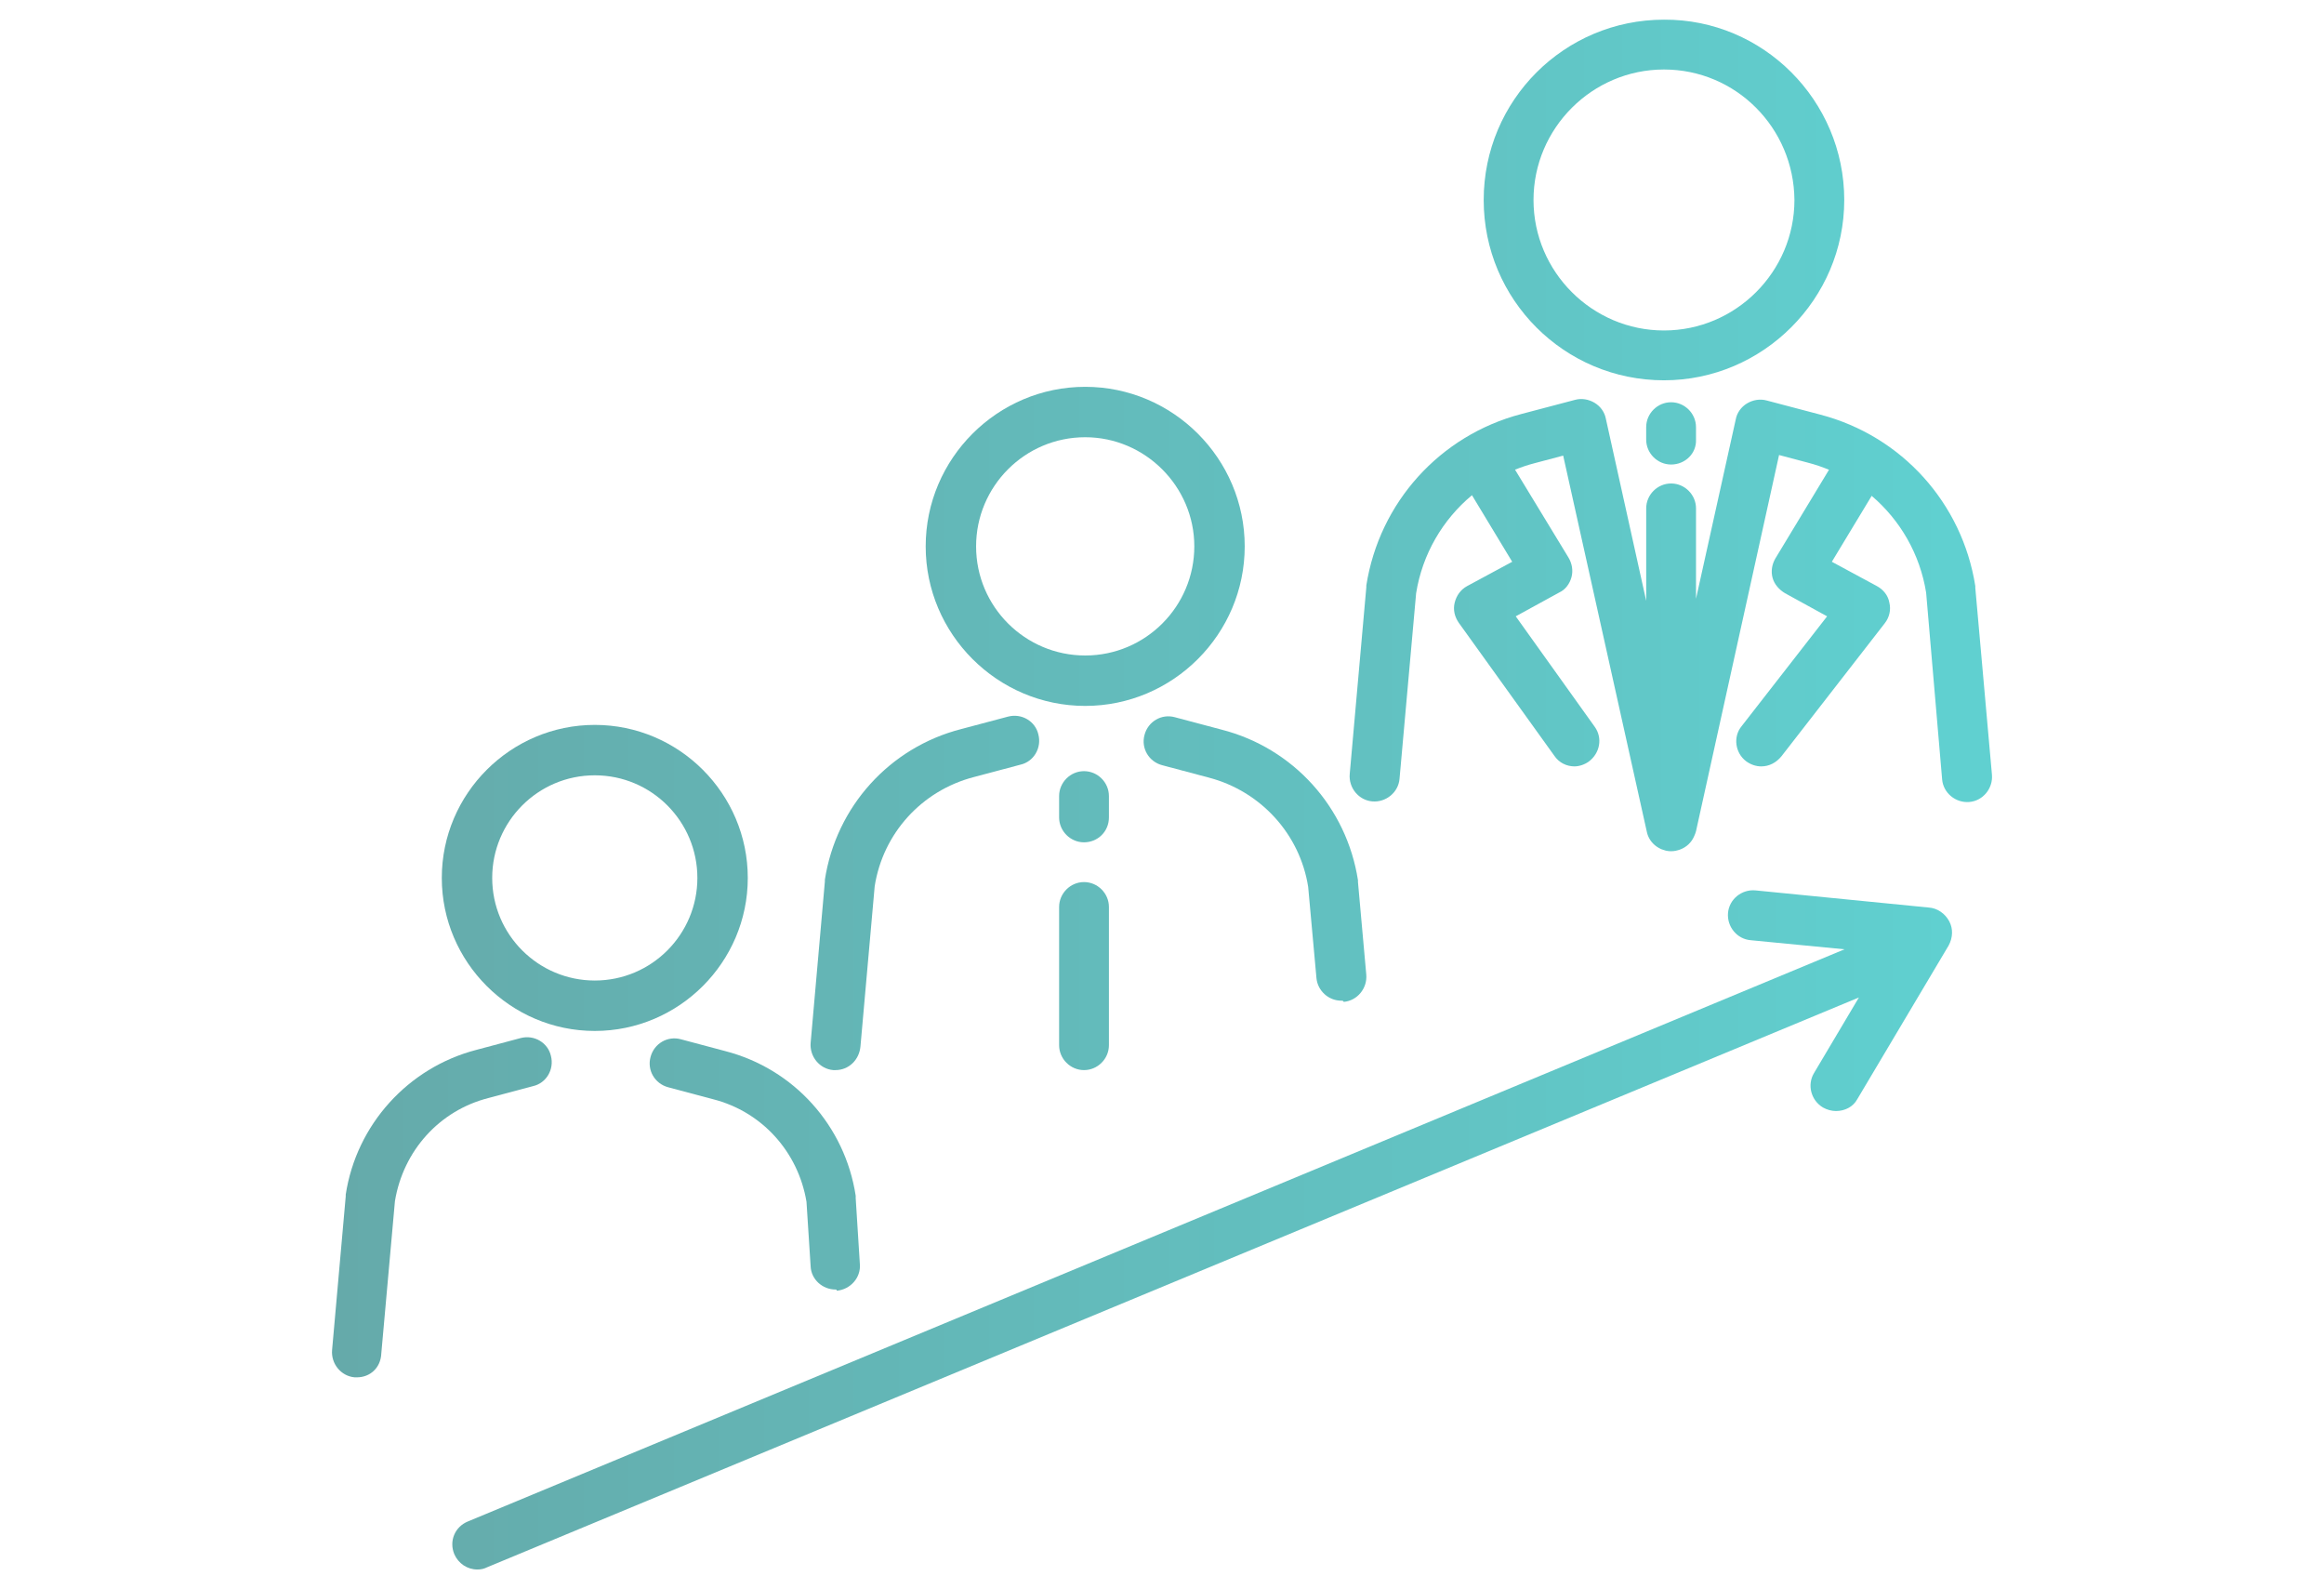
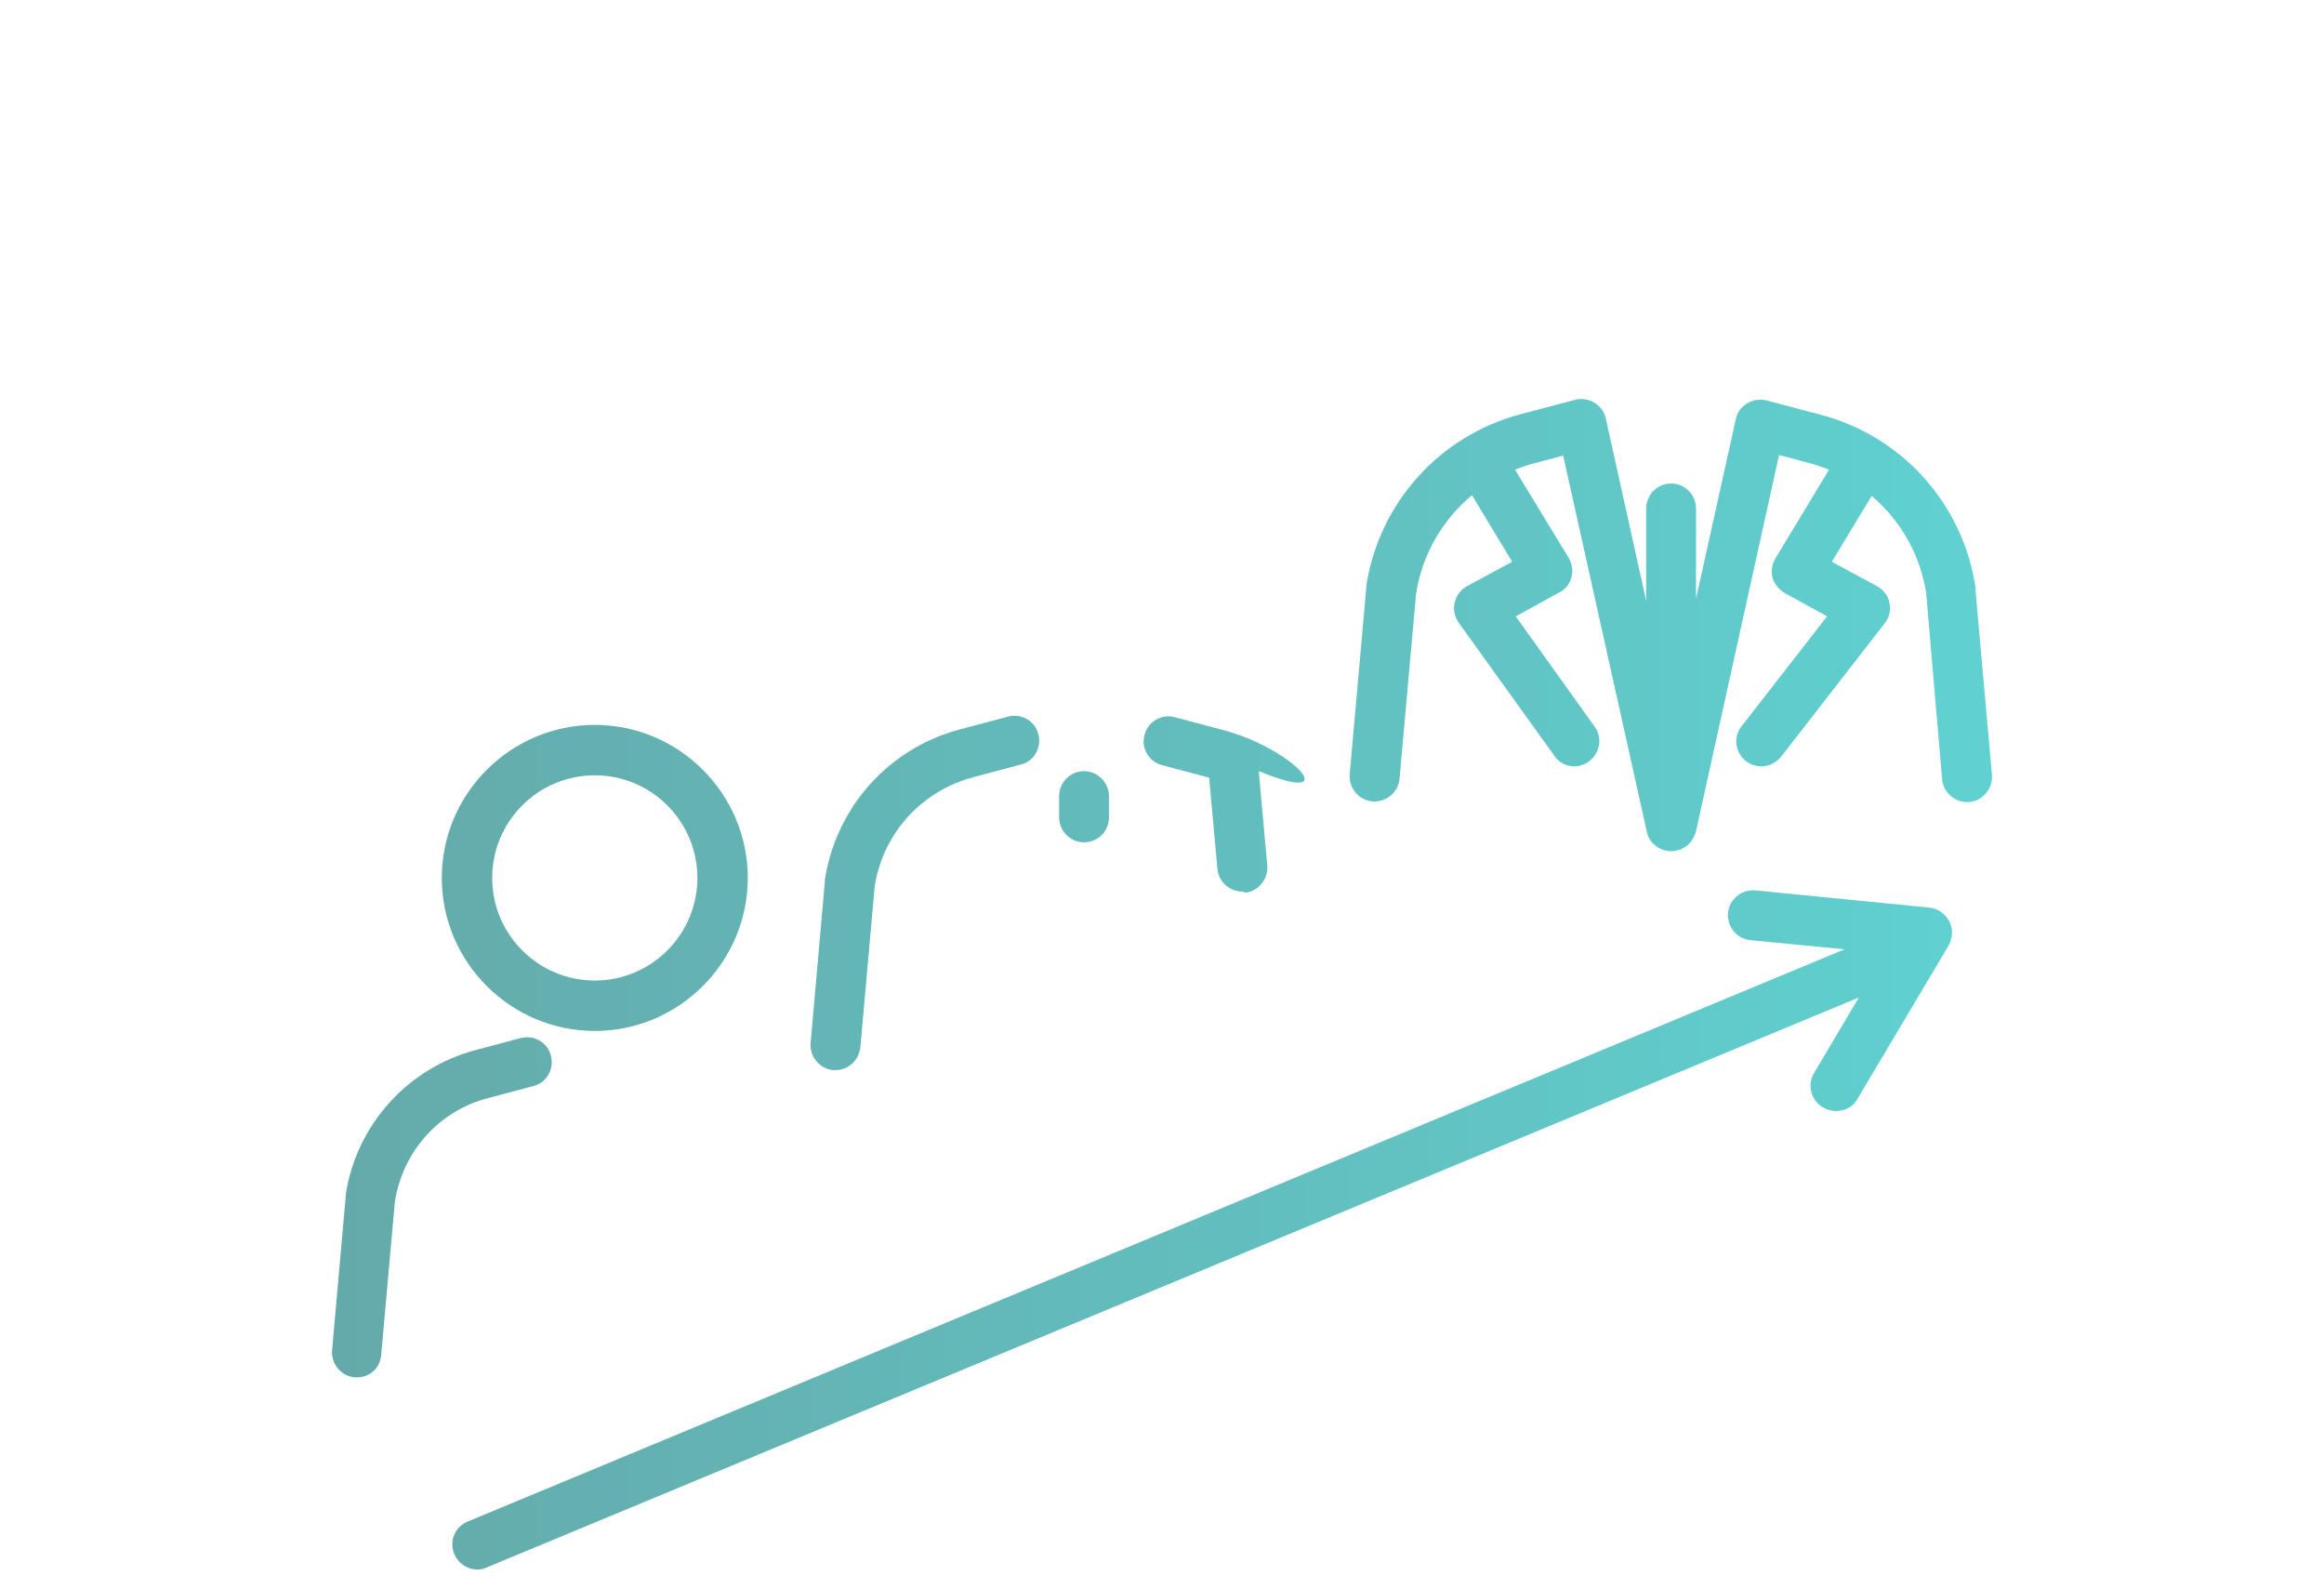
<svg xmlns="http://www.w3.org/2000/svg" version="1.1" id="レイヤー_1" x="0px" y="0px" viewBox="0 0 196 134" style="enable-background:new 0 0 196 134;" xml:space="preserve">
  <style type="text/css">
	.st0{fill:url(#SVGID_1_);}
	.st1{fill:url(#SVGID_00000030447237067950356830000011669785803505813403_);}
	.st2{fill:url(#SVGID_00000120538804126475198900000006069902509975714206_);}
	.st3{fill:url(#SVGID_00000068641085062830905340000012252307301097034890_);}
	.st4{fill:url(#SVGID_00000036950552980511748150000003942683870095756432_);}
	.st5{fill:url(#SVGID_00000142863027702996891640000009385441154570701455_);}
	.st6{fill:url(#SVGID_00000094614072943197816890000006909961451476421281_);}
	.st7{fill:url(#SVGID_00000036948597399569126750000001037637654945891756_);}
	.st8{fill:url(#SVGID_00000106846702618091535810000010194721137085526431_);}
	.st9{fill:url(#SVGID_00000132059331177719361730000012045768679470371775_);}
	.st10{fill:url(#SVGID_00000118366107599200065900000010963758169761894824_);}
	.st11{fill:url(#SVGID_00000091737857098145679000000002798331229894353584_);}
</style>
  <g>
    <linearGradient id="SVGID_1_" gradientUnits="userSpaceOnUse" x1="28.298" y1="117.137" x2="164.464" y2="117.137" gradientTransform="matrix(1 0 0 -1 0 134)">
      <stop offset="0" style="stop-color:#65AAAA" />
      <stop offset="0.642" style="stop-color:#62C1C1" />
      <stop offset="1" style="stop-color:#60D0D0" />
    </linearGradient>
-     <path class="st0" d="M140.335,32.067c8.352,0,15.204-6.852,15.204-15.204   c0-8.402-6.852-15.254-15.204-15.204c-8.402,0-15.204,6.802-15.204,15.204   S131.933,32.067,140.335,32.067z M140.335,5.86c6.051,0,10.953,4.901,11.003,11.003   c0,6.051-4.951,11.003-11.003,11.003c-6.051,0-11.003-4.951-11.003-11.003   C129.333,10.811,134.284,5.86,140.335,5.86z" />
    <linearGradient id="SVGID_00000137102690924301474410000000997903119787087746_" gradientUnits="userSpaceOnUse" x1="28.298" y1="81.288" x2="164.464" y2="81.288" gradientTransform="matrix(1 0 0 -1 0 134)">
      <stop offset="0" style="stop-color:#65AAAA" />
      <stop offset="0.642" style="stop-color:#62C1C1" />
      <stop offset="1" style="stop-color:#60D0D0" />
    </linearGradient>
    <path style="fill:url(#SVGID_00000137102690924301474410000000997903119787087746_);" d="M166.592,49.571   c0-0.05,0-0.1,0-0.15c-1.1-7.002-6.202-12.653-13.053-14.454l-4.551-1.2   c-0.55-0.15-1.15-0.05-1.65,0.25c-0.5,0.3-0.85,0.8-0.95,1.35   l-3.351,15.123v-7.622c0-1.15-0.95-2.101-2.101-2.101   c-1.15,0-2.1,0.95-2.1,2.101v7.797l-3.401-15.349   c-0.1-0.55-0.45-1.05-0.95-1.35s-1.1-0.4-1.65-0.25l-4.551,1.2   c-6.852,1.8-11.953,7.452-13.053,14.453c0,0.05,0,0.1,0,0.15l-1.4,15.754   c-0.1,1.15,0.75,2.201,1.9,2.301c1.15,0.1,2.201-0.75,2.301-1.9   l1.4-15.654c0.529-3.298,2.24-6.209,4.71-8.263l3.392,5.612l-3.801,2.05   c-0.55,0.3-0.9,0.8-1.05,1.4c-0.15,0.6,0,1.2,0.35,1.7   l8.052,11.203c0.4,0.6,1.05,0.9,1.7,0.9   c0.4,0,0.85-0.15,1.2-0.4c0.95-0.7,1.2-2,0.5-2.951   l-6.652-9.302l3.651-2c0.55-0.25,0.9-0.75,1.05-1.3   c0.15-0.55,0.05-1.15-0.25-1.65l-4.511-7.416   c0.522-0.208,1.057-0.392,1.61-0.535l2.451-0.65l7.045,31.675   c0,0.002,0.001,0.005,0.001,0.007l0.006,0.026   c0.106,0.532,0.414,0.961,0.819,1.249c0.013,0.01,0.027,0.017,0.041,0.027   c0.091,0.062,0.185,0.116,0.284,0.163c0.027,0.013,0.054,0.027,0.082,0.038   c0.014,0.006,0.028,0.01,0.042,0.016c0.086,0.034,0.175,0.062,0.265,0.085   c0.024,0.006,0.044,0.017,0.068,0.022c0.007,0.002,0.013,0.002,0.02,0.004   c0.008,0.002,0.015,0.003,0.023,0.004c0.012,0.003,0.024,0.004,0.036,0.007   c0.01,0.002,0.02,0.004,0.03,0.006c0.114,0.022,0.228,0.029,0.342,0.029   c0.134,0,0.265-0.015,0.392-0.039c0.082-0.015,0.159-0.04,0.237-0.063   c0.036-0.011,0.073-0.02,0.108-0.033c0.548-0.197,0.985-0.604,1.205-1.133   c0.064-0.137,0.121-0.279,0.159-0.432l7.002-31.708l2.451,0.65   c0.606,0.157,1.192,0.358,1.76,0.593l-4.51,7.459   c-0.3,0.5-0.4,1.1-0.25,1.65c0.15,0.55,0.55,1,1.05,1.3   l3.551,1.95l-7.202,9.252c-0.75,0.9-0.55,2.251,0.35,2.951   c0.4,0.3,0.85,0.45,1.3,0.45c0.65,0,1.25-0.3,1.7-0.85   l8.702-11.203c0.4-0.5,0.55-1.15,0.4-1.75   c-0.1-0.6-0.5-1.1-1.05-1.4l-3.801-2.051l3.36-5.558   c2.405,2.048,4.072,4.914,4.592,8.159l1.35,15.754   c0.1,1.15,1.15,2,2.301,1.9c1.15-0.1,2-1.15,1.9-2.301   L166.592,49.571z" />
    <linearGradient id="SVGID_00000034772195281041920260000012615678900110452625_" gradientUnits="userSpaceOnUse" x1="28.298" y1="97.457" x2="164.464" y2="97.457" gradientTransform="matrix(1 0 0 -1 0 134)">
      <stop offset="0" style="stop-color:#65AAAA" />
      <stop offset="0.642" style="stop-color:#62C1C1" />
      <stop offset="1" style="stop-color:#60D0D0" />
    </linearGradient>
-     <path style="fill:url(#SVGID_00000034772195281041920260000012615678900110452625_);" d="M138.835,36.018v1.05   c0,1.15,0.95,2.101,2.1,2.101c1.2,0,2.151-0.95,2.101-2.101v-1.05   c0-1.15-0.95-2.1-2.101-2.1C139.785,33.917,138.835,34.867,138.835,36.018z" />
    <linearGradient id="SVGID_00000122691545217527691000000010754000404980122754_" gradientUnits="userSpaceOnUse" x1="28.298" y1="87.93" x2="164.464" y2="87.93" gradientTransform="matrix(1 0 0 -1 0 134)">
      <stop offset="0" style="stop-color:#65AAAA" />
      <stop offset="0.642" style="stop-color:#62C1C1" />
      <stop offset="1" style="stop-color:#60D0D0" />
    </linearGradient>
-     <path style="fill:url(#SVGID_00000122691545217527691000000010754000404980122754_);" d="M91.523,59.523   c7.402,0,13.453-6.051,13.453-13.453c0-7.402-6.051-13.453-13.453-13.453   c-7.402,0-13.453,6.051-13.453,13.453C78.07,53.472,84.122,59.523,91.523,59.523z    M91.523,36.868c5.051,0,9.202,4.151,9.202,9.202c0,5.051-4.101,9.202-9.202,9.202   c-5.051,0-9.202-4.101-9.202-9.202C82.321,41.019,86.422,36.868,91.523,36.868z" />
    <linearGradient id="SVGID_00000028303921409290550500000017501427987891017113_" gradientUnits="userSpaceOnUse" x1="28.298" y1="58.708" x2="164.464" y2="58.708" gradientTransform="matrix(1 0 0 -1 0 134)">
      <stop offset="0" style="stop-color:#65AAAA" />
      <stop offset="0.642" style="stop-color:#62C1C1" />
      <stop offset="1" style="stop-color:#60D0D0" />
    </linearGradient>
    <path style="fill:url(#SVGID_00000028303921409290550500000017501427987891017113_);" d="M70.268,90.231   c0.05,0,0.15,0,0.2,0c1.1,0,2-0.85,2.101-2L73.769,74.727   c0.7-4.451,3.951-8.052,8.352-9.202l3.951-1.05   c1.1-0.25,1.8-1.4,1.5-2.551c-0.25-1.1-1.4-1.8-2.551-1.5   L81.071,61.474c-6.051,1.55-10.553,6.552-11.503,12.703c0,0.05,0,0.1,0,0.15   L68.368,87.93C68.268,89.08,69.118,90.131,70.268,90.231z" />
    <linearGradient id="SVGID_00000180365073833393679640000015464975845804529292_" gradientUnits="userSpaceOnUse" x1="28.298" y1="61.56" x2="164.464" y2="61.56" gradientTransform="matrix(1 0 0 -1 0 134)">
      <stop offset="0" style="stop-color:#65AAAA" />
      <stop offset="0.642" style="stop-color:#62C1C1" />
      <stop offset="1" style="stop-color:#60D0D0" />
    </linearGradient>
-     <path style="fill:url(#SVGID_00000180365073833393679640000015464975845804529292_);" d="M103.026,61.524   l-3.951-1.05c-1.1-0.3-2.251,0.35-2.551,1.5   c-0.3,1.1,0.35,2.251,1.5,2.551l3.951,1.05   c4.351,1.15,7.652,4.751,8.352,9.202l0.7,7.702   c0.1,1.05,1,1.9,2.101,1.9c0.1,0,0.15,0,0.2,0.1   c1.15-0.1,2-1.15,1.9-2.301l-0.7-7.802c0-0.05,0-0.1,0-0.15   C113.579,68.075,109.078,63.074,103.026,61.524z" />
+     <path style="fill:url(#SVGID_00000180365073833393679640000015464975845804529292_);" d="M103.026,61.524   l-3.951-1.05c-1.1-0.3-2.251,0.35-2.551,1.5   c-0.3,1.1,0.35,2.251,1.5,2.551l3.951,1.05   l0.7,7.702   c0.1,1.05,1,1.9,2.101,1.9c0.1,0,0.15,0,0.2,0.1   c1.15-0.1,2-1.15,1.9-2.301l-0.7-7.802c0-0.05,0-0.1,0-0.15   C113.579,68.075,109.078,63.074,103.026,61.524z" />
    <linearGradient id="SVGID_00000124851070927305723630000003874095395479707288_" gradientUnits="userSpaceOnUse" x1="28.298" y1="65.975" x2="164.464" y2="65.975" gradientTransform="matrix(1 0 0 -1 0 134)">
      <stop offset="0" style="stop-color:#65AAAA" />
      <stop offset="0.642" style="stop-color:#62C1C1" />
      <stop offset="1" style="stop-color:#60D0D0" />
    </linearGradient>
    <path style="fill:url(#SVGID_00000124851070927305723630000003874095395479707288_);" d="M93.524,67.125   c0-1.15-0.95-2.101-2.101-2.101c-1.15,0-2.1,0.95-2.1,2.101v1.8   c0,1.15,0.95,2.1,2.1,2.1c1.15,0,2.101-0.9,2.101-2.1V67.125z" />
    <linearGradient id="SVGID_00000124841008476084705880000010748786638177981841_" gradientUnits="userSpaceOnUse" x1="28.298" y1="51.696" x2="164.464" y2="51.696" gradientTransform="matrix(1 0 0 -1 0 134)">
      <stop offset="0" style="stop-color:#65AAAA" />
      <stop offset="0.642" style="stop-color:#62C1C1" />
      <stop offset="1" style="stop-color:#60D0D0" />
    </linearGradient>
-     <path style="fill:url(#SVGID_00000124841008476084705880000010748786638177981841_);" d="M91.423,74.377   c-1.15,0-2.1,0.95-2.1,2.101v11.653c0,1.15,0.95,2.101,2.1,2.101   c1.15,0,2.101-0.95,2.101-2.101V76.477   C93.524,75.327,92.574,74.377,91.423,74.377z" />
    <linearGradient id="SVGID_00000182488057807969875340000009487186757855284131_" gradientUnits="userSpaceOnUse" x1="28.298" y1="59.973" x2="164.464" y2="59.973" gradientTransform="matrix(1 0 0 -1 0 134)">
      <stop offset="0" style="stop-color:#65AAAA" />
      <stop offset="0.642" style="stop-color:#62C1C1" />
      <stop offset="1" style="stop-color:#60D0D0" />
    </linearGradient>
    <path style="fill:url(#SVGID_00000182488057807969875340000009487186757855284131_);" d="M50.163,86.93   c7.102,0,12.903-5.801,12.903-12.903c0-7.102-5.801-12.903-12.903-12.903   c-7.102,0-12.903,5.801-12.903,12.903C37.26,81.129,43.062,86.93,50.163,86.93z    M50.163,65.375c4.801,0,8.652,3.901,8.652,8.652c0,4.751-3.851,8.652-8.652,8.652   c-4.751,0-8.652-3.851-8.652-8.652C41.511,69.276,45.362,65.375,50.163,65.375z" />
    <linearGradient id="SVGID_00000005253311154408628630000008860587438333187718_" gradientUnits="userSpaceOnUse" x1="28.298" y1="35.804" x2="164.464" y2="35.804" gradientTransform="matrix(1 0 0 -1 0 134)">
      <stop offset="0" style="stop-color:#65AAAA" />
      <stop offset="0.642" style="stop-color:#62C1C1" />
      <stop offset="1" style="stop-color:#60D0D0" />
    </linearGradient>
-     <path style="fill:url(#SVGID_00000005253311154408628630000008860587438333187718_);" d="M57.415,87.63   c-1.1-0.3-2.251,0.35-2.551,1.5c-0.3,1.1,0.35,2.251,1.5,2.551   l3.751,1c4.151,1.05,7.202,4.451,7.902,8.652l0.35,5.451   c0.05,1.1,1,1.95,2.101,1.95c0.05,0,0.1,0,0.1,0.1   c1.15-0.1,2.051-1.1,1.95-2.251l-0.35-5.551c0-0.1,0-0.15,0-0.2   c-0.9-5.901-5.201-10.703-11.003-12.203L57.415,87.63z" />
    <linearGradient id="SVGID_00000098924041724567725450000006374972847256368815_" gradientUnits="userSpaceOnUse" x1="28.298" y1="32.201" x2="164.464" y2="32.201" gradientTransform="matrix(1 0 0 -1 0 134)">
      <stop offset="0" style="stop-color:#65AAAA" />
      <stop offset="0.642" style="stop-color:#62C1C1" />
      <stop offset="1" style="stop-color:#60D0D0" />
    </linearGradient>
    <path style="fill:url(#SVGID_00000098924041724567725450000006374972847256368815_);" d="M44.962,91.581   c1.1-0.25,1.8-1.4,1.5-2.551c-0.25-1.1-1.4-1.8-2.551-1.5   l-3.751,1c-5.751,1.5-10.102,6.302-11.003,12.203c0,0.05,0,0.1,0,0.15   l-1.15,12.953c-0.1,1.15,0.75,2.201,1.9,2.301c0.05,0,0.15,0,0.2,0   c1.1,0,2-0.8,2.05-2l1.15-12.853   c0.7-4.251,3.751-7.652,7.902-8.702L44.962,91.581z" />
    <linearGradient id="SVGID_00000081641460023928094030000004007351820170688685_" gradientUnits="userSpaceOnUse" x1="28.298" y1="30.295" x2="164.464" y2="30.295" gradientTransform="matrix(1 0 0 -1 0 134)">
      <stop offset="0" style="stop-color:#65AAAA" />
      <stop offset="0.642" style="stop-color:#62C1C1" />
      <stop offset="1" style="stop-color:#60D0D0" />
    </linearGradient>
    <path style="fill:url(#SVGID_00000081641460023928094030000004007351820170688685_);" d="M162.691,76.527   l-14.654-1.45c-1.15-0.1-2.201,0.75-2.301,1.9   c-0.1,1.15,0.75,2.201,1.9,2.301l7.925,0.768L39.461,128.29   c-1.1,0.45-1.6,1.65-1.15,2.751c0.35,0.8,1.1,1.3,1.95,1.3   c0.3,0,0.55-0.05,0.85-0.2L156.775,84.107l-3.786,6.374   c-0.6,1-0.25,2.301,0.75,2.901c0.35,0.2,0.75,0.3,1.1,0.3   c0.75,0,1.45-0.35,1.8-1l7.702-12.953   c0.35-0.65,0.4-1.4,0.05-2.051   C164.041,77.028,163.391,76.577,162.691,76.527z" />
  </g>
</svg>